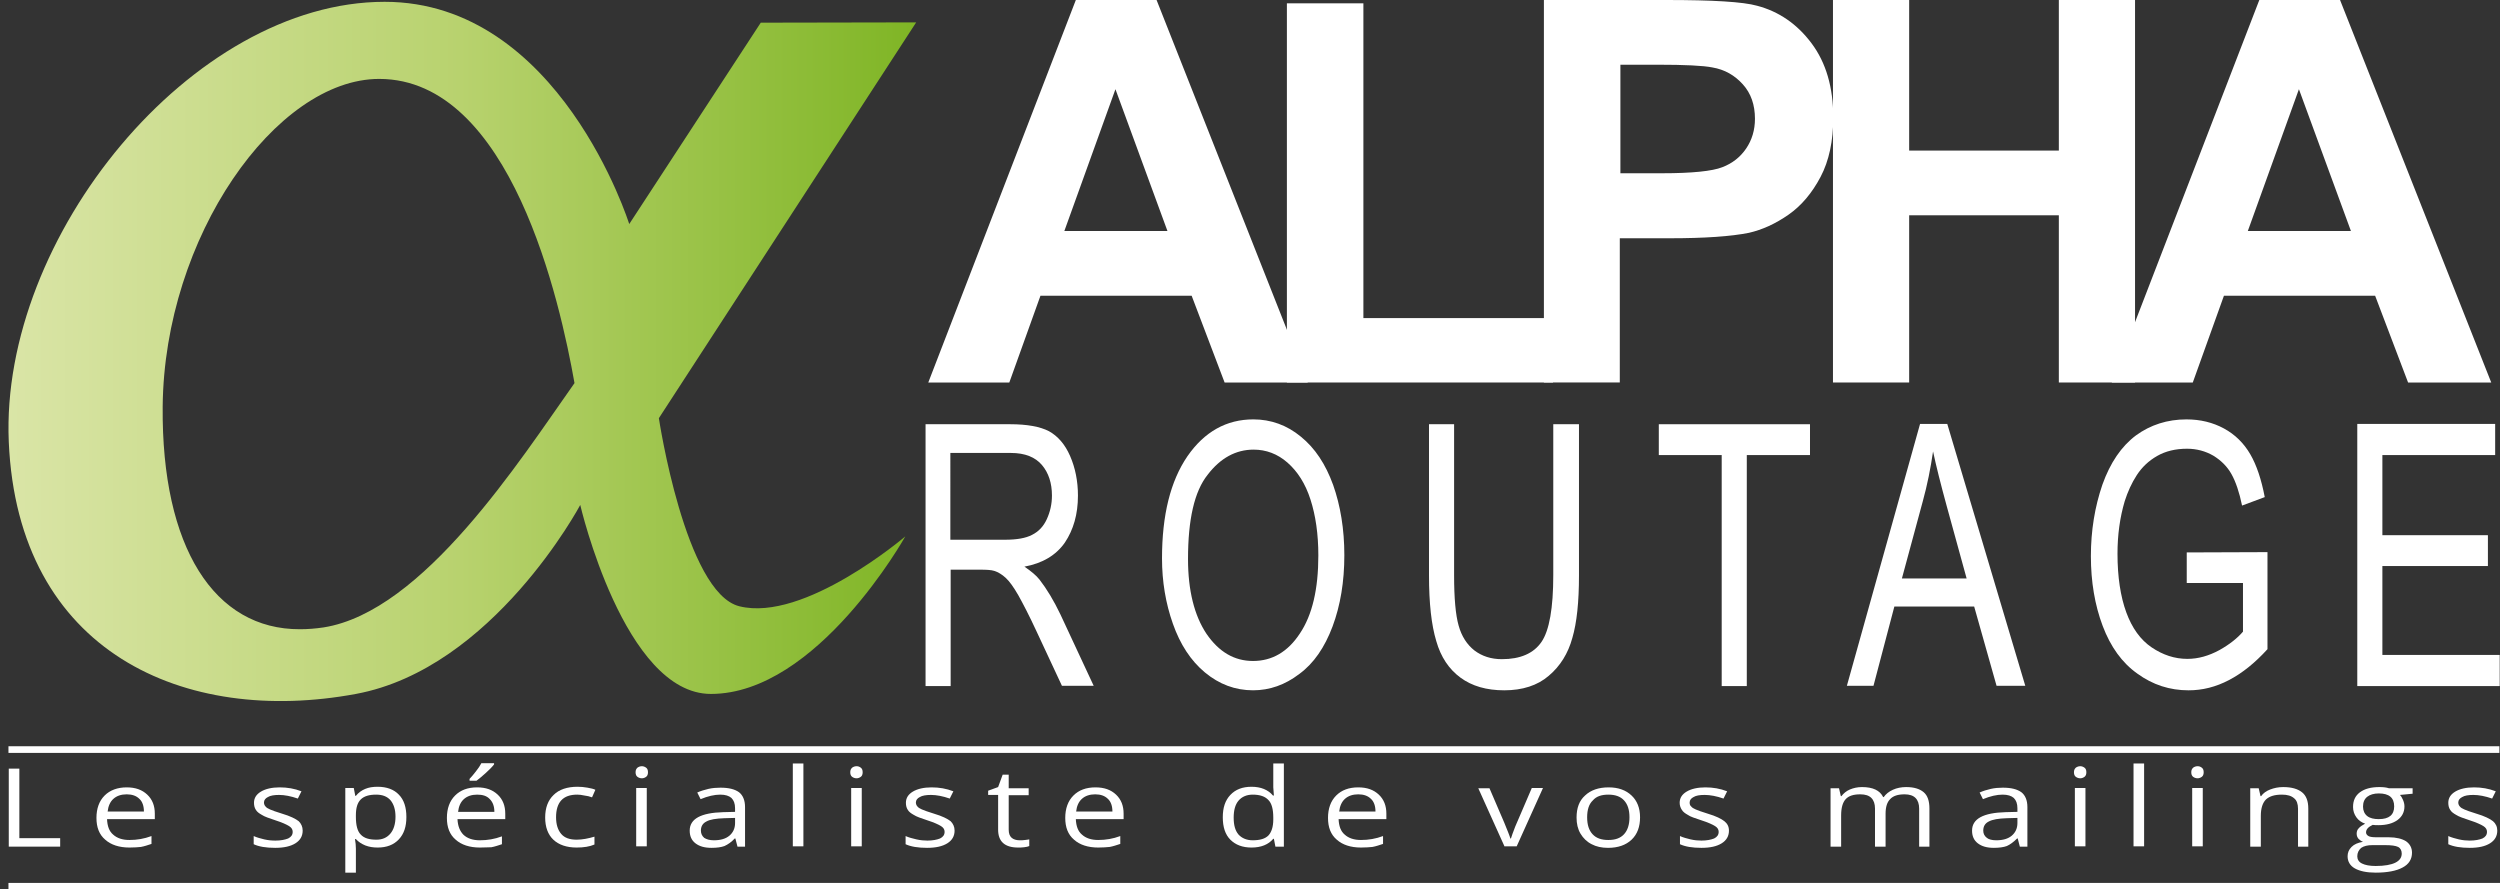
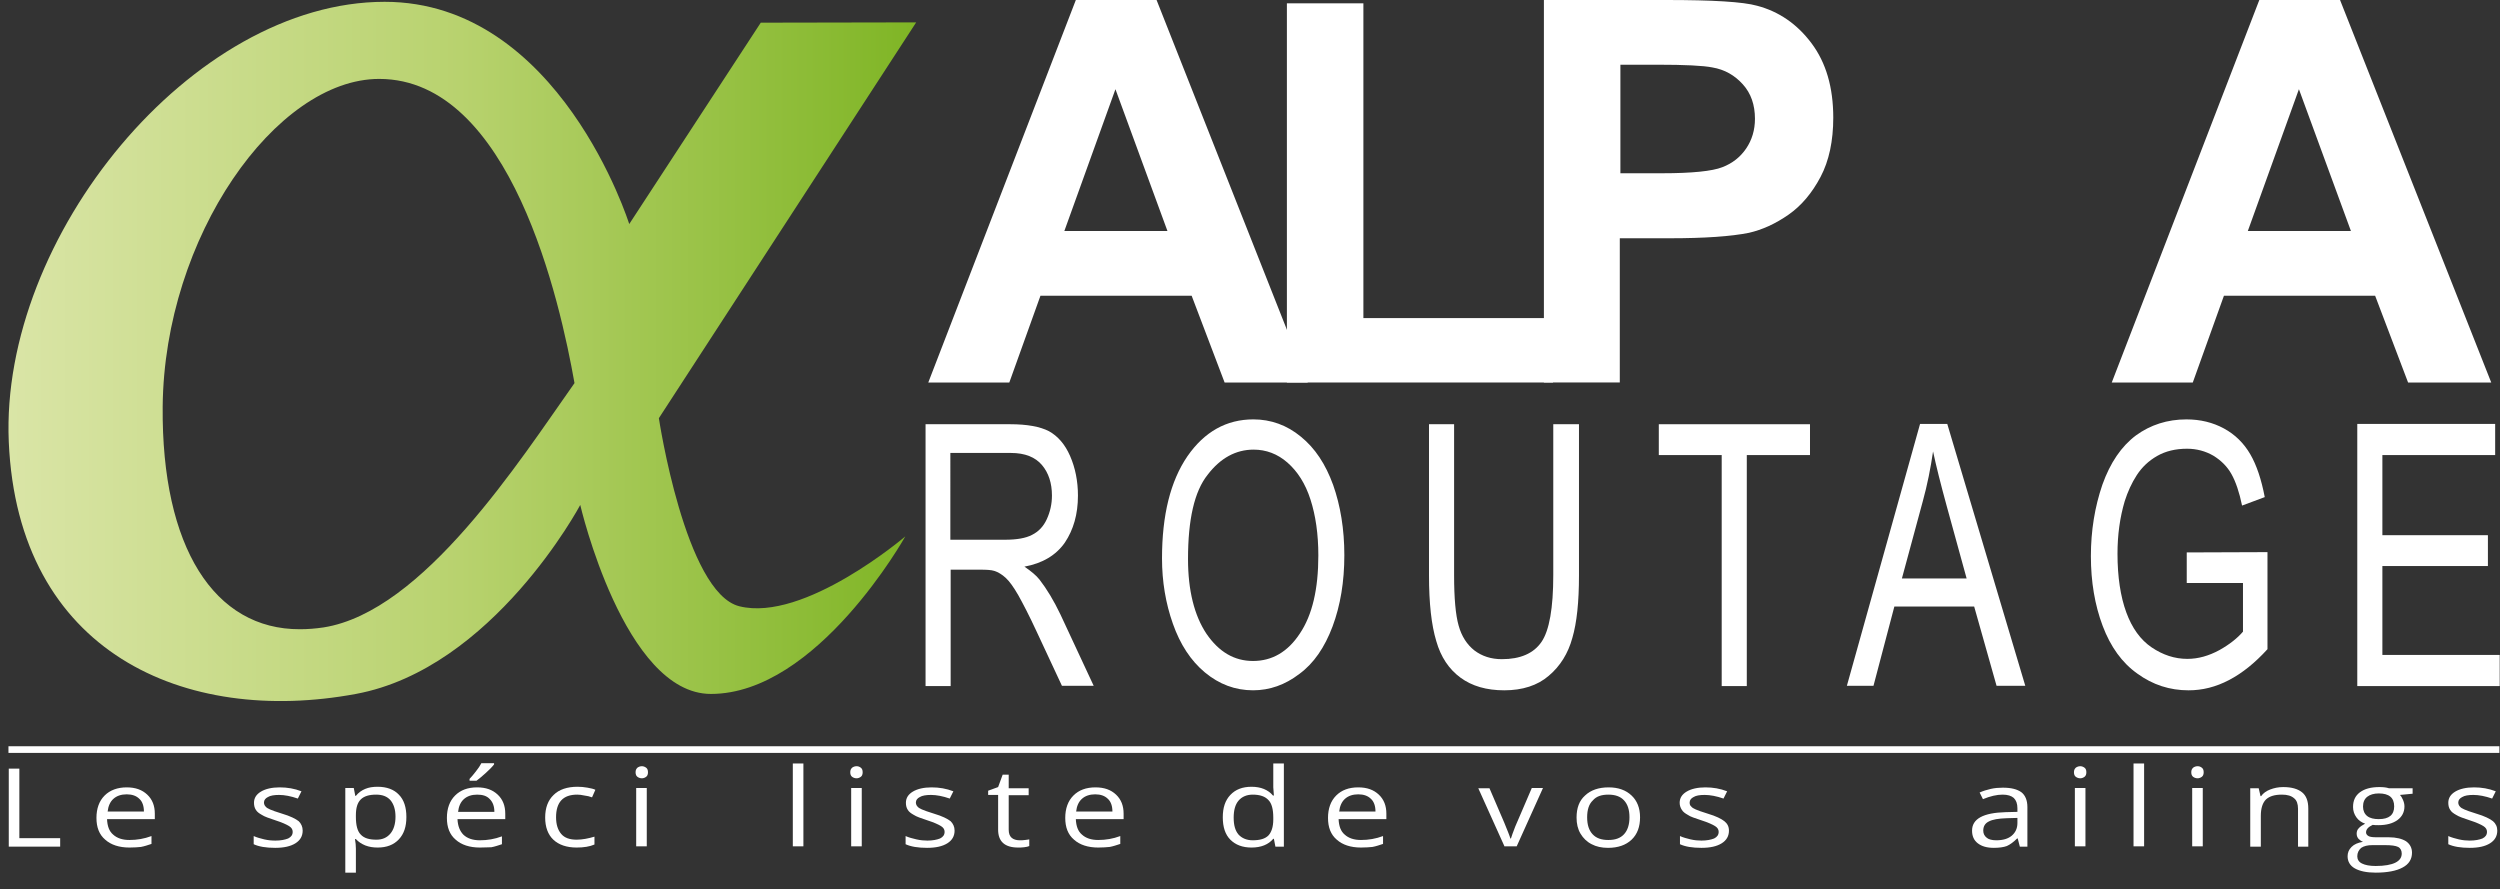
<svg xmlns="http://www.w3.org/2000/svg" xmlns:xlink="http://www.w3.org/1999/xlink" version="1.1" id="Calque_1" x="0px" y="0px" viewBox="0 0 826.8 294.1" enable-background="new 0 0 826.8 294.1" xml:space="preserve">
  <rect x="0" y="0" width="826.8" height="294.1" fill="#333333" stroke="none" />
  <g>
    <g>
      <defs>
        <path id="SVGID_00000062152166064607560050000017857865145662653622_" d="M53.8,134.5c0.5-56.2,37.5-108.4,71.6-108.4     c43.6,0,59.9,74,64.6,100.6c-18.1,25.6-50,75.6-83,80.8c-2.7,0.4-5.3,0.6-7.8,0.6C70.9,208.2,53.4,181.1,53.8,134.5 M2.9,146.1     c3,69.8,58.3,93.9,114.8,83.4c45.4-8.4,74.2-62.5,74.2-62.5s14.5,62.5,43.2,62.5c35.2,0,64.3-52.1,64.3-52.1     s-33.4,28.5-54.9,23.1c-17.9-4.5-26.6-62.2-26.6-62.2L303,7.4l-51.4,0.1l-43.5,66.6c0,0-23-73.5-80.9-73.5     C63.5,0.6,0,78.3,2.9,146.1" />
      </defs>
      <clipPath id="SVGID_00000099647314079050177500000008248101781655833776_">
        <use xlink:href="#SVGID_00000062152166064607560050000017857865145662653622_" overflow="visible" />
      </clipPath>
      <linearGradient id="SVGID_00000073723396221671917300000013696336713483433910_" gradientUnits="userSpaceOnUse" x1="-769.533" y1="1306.887" x2="-768.533" y2="1306.887" gradientTransform="matrix(300.188 0 0 300.935 231007.312 -393167.5)">
        <stop offset="0" style="stop-color:#DAE5A7" />
        <stop offset="0.5" style="stop-color:#B8D26E" />
        <stop offset="1" style="stop-color:#7FB525" />
      </linearGradient>
      <rect x="0" y="0.6" clip-path="url(#SVGID_00000099647314079050177500000008248101781655833776_)" fill="url(#SVGID_00000073723396221671917300000013696336713483433910_)" width="303" height="239.3" />
    </g>
    <path fill="#FFFFFF" d="M432.5,126.5h-27.5l-10.9-28.7h-50l-10.3,28.7h-26.8L355.8,0h26.7L432.5,126.5z M386.1,76.4l-17.2-46.9   L352,76.4H386.1z" />
    <polygon fill="#FFFFFF" points="425.6,126.5 425.6,1.1 450.9,1.1 450.9,105.2 513.6,105.2 513.6,126.5  " />
    <g>
      <defs>
        <rect id="SVGID_00000138558812053033420610000007069937907048787111_" x="0" width="826.8" height="294.1" />
      </defs>
      <clipPath id="SVGID_00000024682096616690829130000012653538852010434489_">
        <use xlink:href="#SVGID_00000138558812053033420610000007069937907048787111_" overflow="visible" />
      </clipPath>
      <path clip-path="url(#SVGID_00000024682096616690829130000012653538852010434489_)" fill="#FFFFFF" d="M510.6,126.5V0h40.5    c15.3,0,25.4,0.6,30,1.9c7.2,1.9,13.2,6,18,12.4c4.8,6.4,7.2,14.6,7.2,24.6c0,7.7-1.4,14.3-4.2,19.6c-2.8,5.3-6.3,9.5-10.6,12.5    c-4.3,3-8.7,5-13.1,6c-6,1.2-14.7,1.8-26.2,1.8h-16.5v47.7H510.6z M535.9,21.4v35.9h13.8c9.9,0,16.6-0.7,19.9-2    c3.4-1.3,6-3.4,7.9-6.2c1.9-2.8,2.9-6.1,2.9-9.8c0-4.6-1.3-8.4-4-11.4c-2.7-3-6-4.9-10.1-5.6c-3-0.6-9.1-0.9-18.2-0.9H535.9z" />
    </g>
    <g>
      <defs>
        <rect id="SVGID_00000041261275850243693270000015469368068081360530_" x="0" width="826.8" height="294.1" />
      </defs>
      <clipPath id="SVGID_00000134972021150206479030000010512096224430983834_">
        <use xlink:href="#SVGID_00000041261275850243693270000015469368068081360530_" overflow="visible" />
      </clipPath>
-       <polygon clip-path="url(#SVGID_00000134972021150206479030000010512096224430983834_)" fill="#FFFFFF" points="606.2,126.5     606.2,0 631.4,0 631.4,49.8 680.9,49.8 680.9,0 706.1,0 706.1,126.5 680.9,126.5 680.9,71.2 631.4,71.2 631.4,126.5   " />
    </g>
    <g>
      <defs>
        <rect id="SVGID_00000150811894349892375000000009502584713198006181_" x="0" width="826.8" height="294.1" />
      </defs>
      <clipPath id="SVGID_00000065050425778743399690000002312480561227855769_">
        <use xlink:href="#SVGID_00000150811894349892375000000009502584713198006181_" overflow="visible" />
      </clipPath>
      <path clip-path="url(#SVGID_00000065050425778743399690000002312480561227855769_)" fill="#FFFFFF" d="M823.9,126.5h-27.5    l-10.9-28.7h-50l-10.3,28.7h-26.8L747.2,0h26.7L823.9,126.5z M777.5,76.4l-17.2-46.9l-16.9,46.9H777.5z" />
    </g>
    <g>
      <defs>
        <rect id="SVGID_00000119107458917449468520000012804336474064247480_" x="0" width="826.8" height="294.1" />
      </defs>
      <clipPath id="SVGID_00000150784251652138163260000011801590326584554429_">
        <use xlink:href="#SVGID_00000119107458917449468520000012804336474064247480_" overflow="visible" />
      </clipPath>
      <path clip-path="url(#SVGID_00000150784251652138163260000011801590326584554429_)" fill="#FFFFFF" d="M306.1,226.9v-86.6h28    c5.6,0,9.9,0.8,12.8,2.3c2.9,1.6,5.3,4.3,7,8.2c1.7,3.9,2.6,8.3,2.6,13.1c0,6.2-1.5,11.3-4.3,15.5c-2.9,4.2-7.4,6.9-13.4,8    c2.2,1.5,3.9,2.9,5,4.3c2.4,3.1,4.7,6.9,6.9,11.5l11,23.6h-10.5l-8.4-18c-2.4-5.2-4.5-9.2-6-11.9c-1.6-2.8-3-4.7-4.2-5.8    c-1.2-1.1-2.5-1.9-3.8-2.3c-0.9-0.3-2.5-0.4-4.7-0.4h-9.7v38.5H306.1z M314.5,178.5h17.9c3.8,0,6.8-0.5,8.9-1.6    c2.2-1.1,3.8-2.8,4.9-5.2c1.1-2.4,1.7-5,1.7-7.8c0-4.1-1.1-7.5-3.3-10.1c-2.2-2.6-5.6-4-10.3-4h-20V178.5z" />
    </g>
    <g>
      <defs>
        <rect id="SVGID_00000096772008163864979840000002798654035730800284_" x="0" width="826.8" height="294.1" />
      </defs>
      <clipPath id="SVGID_00000101100053215578554030000016962300925109255089_">
        <use xlink:href="#SVGID_00000096772008163864979840000002798654035730800284_" overflow="visible" />
      </clipPath>
      <path clip-path="url(#SVGID_00000101100053215578554030000016962300925109255089_)" fill="#FFFFFF" d="M384.3,184.7    c0-14.4,2.8-25.6,8.4-33.8c5.6-8.1,12.9-12.2,21.8-12.2c5.8,0,11.1,1.9,15.7,5.7c4.7,3.8,8.2,9.1,10.7,16    c2.4,6.8,3.7,14.6,3.7,23.2c0,8.8-1.3,16.6-3.9,23.6c-2.6,6.9-6.2,12.2-11,15.7c-4.7,3.6-9.8,5.4-15.3,5.4c-5.9,0-11.2-2-15.9-5.9    c-4.7-3.9-8.2-9.3-10.6-16.1C385.5,199.5,384.3,192.3,384.3,184.7 M392.9,184.9c0,10.4,2.1,18.7,6.1,24.7c4.1,6,9.2,9,15.4,9    c6.3,0,11.5-3,15.5-9.1c4.1-6.1,6.1-14.7,6.1-25.8c0-7.1-0.9-13.2-2.6-18.5c-1.7-5.3-4.3-9.3-7.6-12.2c-3.3-2.9-7.1-4.3-11.2-4.3    c-5.9,0-11,2.8-15.2,8.3C395,162.5,392.9,171.8,392.9,184.9" />
    </g>
    <g>
      <defs>
        <rect id="SVGID_00000038375931145921742830000012335714987632756128_" x="0" width="826.8" height="294.1" />
      </defs>
      <clipPath id="SVGID_00000132055283763459397320000013861062217364099488_">
        <use xlink:href="#SVGID_00000038375931145921742830000012335714987632756128_" overflow="visible" />
      </clipPath>
      <path clip-path="url(#SVGID_00000132055283763459397320000013861062217364099488_)" fill="#FFFFFF" d="M513.9,140.3h8.3v50    c0,8.7-0.7,15.6-2.2,20.7c-1.4,5.1-4,9.3-7.8,12.5c-3.7,3.2-8.7,4.8-14.7,4.8c-5.9,0-10.7-1.4-14.5-4.2c-3.8-2.8-6.5-6.8-8-12.1    c-1.6-5.3-2.4-12.5-2.4-21.7v-50h8.3v50c0,7.5,0.5,13.1,1.5,16.6c1,3.6,2.8,6.3,5.2,8.2c2.5,1.9,5.5,2.9,9.1,2.9    c6.1,0,10.5-1.9,13.1-5.7c2.6-3.8,3.9-11.2,3.9-22.1V140.3z" />
    </g>
    <g>
      <defs>
        <rect id="SVGID_00000146484508469308478950000010921750901451667639_" x="0" width="826.8" height="294.1" />
      </defs>
      <clipPath id="SVGID_00000060710491904516845350000004300346595586761608_">
        <use xlink:href="#SVGID_00000146484508469308478950000010921750901451667639_" overflow="visible" />
      </clipPath>
      <polygon clip-path="url(#SVGID_00000060710491904516845350000004300346595586761608_)" fill="#FFFFFF" points="569.4,226.9     569.4,150.5 548.6,150.5 548.6,140.3 598.6,140.3 598.6,150.5 577.7,150.5 577.7,226.9   " />
    </g>
    <g>
      <defs>
        <rect id="SVGID_00000170244111794499888970000006062876172455810710_" x="0" width="826.8" height="294.1" />
      </defs>
      <clipPath id="SVGID_00000052068694989872455490000013425674083421952945_">
        <use xlink:href="#SVGID_00000170244111794499888970000006062876172455810710_" overflow="visible" />
      </clipPath>
      <path clip-path="url(#SVGID_00000052068694989872455490000013425674083421952945_)" fill="#FFFFFF" d="M610.8,226.8l24.2-86.6h9    l25.8,86.6h-9.5l-7.4-26.2h-26.4l-6.9,26.2H610.8z M629,191.3h21.4l-6.6-24c-2-7.3-3.5-13.3-4.5-18c-0.8,5.5-1.9,11.1-3.4,16.5    L629,191.3z" />
    </g>
    <g>
      <defs>
        <rect id="SVGID_00000154406991282495324250000010792630179812232125_" x="0" width="826.8" height="294.1" />
      </defs>
      <clipPath id="SVGID_00000094614967080018252980000014958916382906234019_">
        <use xlink:href="#SVGID_00000154406991282495324250000010792630179812232125_" overflow="visible" />
      </clipPath>
      <path clip-path="url(#SVGID_00000094614967080018252980000014958916382906234019_)" fill="#FFFFFF" d="M723.2,192.9v-10.2    l26.7-0.1v32.1c-4.1,4.5-8.3,7.9-12.7,10.2c-4.4,2.3-8.8,3.4-13.4,3.4c-6.2,0-11.8-1.8-16.9-5.5c-5.1-3.6-8.9-8.9-11.5-15.8    c-2.6-6.9-3.9-14.6-3.9-23.1c0-8.4,1.3-16.3,3.8-23.6c2.6-7.3,6.3-12.7,11.1-16.3c4.8-3.5,10.4-5.3,16.7-5.3c4.6,0,8.7,1,12.4,3    c3.7,2,6.6,4.9,8.7,8.5c2.1,3.6,3.7,8.4,4.8,14.2l-7.5,2.8c-0.9-4.4-2.1-7.9-3.5-10.4c-1.4-2.5-3.4-4.5-6-6.1    c-2.6-1.5-5.5-2.3-8.7-2.3c-3.8,0-7.1,0.8-9.9,2.4c-2.8,1.6-5,3.7-6.7,6.3c-1.7,2.6-3,5.5-4,8.6c-1.6,5.4-2.4,11.2-2.4,17.4    c0,7.7,1,14.2,2.9,19.4c1.9,5.2,4.7,9.1,8.4,11.6c3.7,2.5,7.6,3.8,11.8,3.8c3.6,0,7.1-1,10.6-2.9c3.4-1.9,6-4,7.8-6.1v-16.1H723.2    z" />
    </g>
    <g>
      <defs>
        <rect id="SVGID_00000155856064367152854550000013202268483896677003_" y="0" width="826.8" height="294.1" />
      </defs>
      <clipPath id="SVGID_00000131341040719148880250000007881457852325171875_">
        <use xlink:href="#SVGID_00000155856064367152854550000013202268483896677003_" overflow="visible" />
      </clipPath>
      <polygon clip-path="url(#SVGID_00000131341040719148880250000007881457852325171875_)" fill="#FFFFFF" points="779.6,226.9     779.6,140.2 825.2,140.2 825.2,150.5 787.9,150.5 787.9,177 822.8,177 822.8,187.2 787.9,187.2 787.9,216.6 826.7,216.6     826.7,226.9   " />
    </g>
    <g>
      <defs>
        <rect id="SVGID_00000147219715976773396860000015869854259896784790_" x="0" width="826.8" height="294.1" />
      </defs>
      <clipPath id="SVGID_00000041267586622488026720000017486746186298333827_">
        <use xlink:href="#SVGID_00000147219715976773396860000015869854259896784790_" overflow="visible" />
      </clipPath>
      <polygon clip-path="url(#SVGID_00000041267586622488026720000017486746186298333827_)" fill="#FFFFFF" points="2.9,280 2.9,254.2     6.4,254.2 6.4,277.2 19.9,277.2 19.9,280   " />
    </g>
    <g>
      <defs>
        <rect id="SVGID_00000124870579088440006680000011025969015115095464_" x="0" width="826.8" height="294.1" />
      </defs>
      <clipPath id="SVGID_00000106829757026594538700000004882950415017410214_">
        <use xlink:href="#SVGID_00000124870579088440006680000011025969015115095464_" overflow="visible" />
      </clipPath>
      <path clip-path="url(#SVGID_00000106829757026594538700000004882950415017410214_)" fill="#FFFFFF" d="M42.8,280.3    c-3.4,0-6.1-0.9-8-2.6c-2-1.7-2.9-4.1-2.9-7.2c0-3.1,0.9-5.6,2.7-7.4c1.8-1.8,4.3-2.7,7.3-2.7c2.9,0,5.1,0.8,6.8,2.4    c1.7,1.6,2.5,3.7,2.5,6.3v1.8H35.4c0.1,2.3,0.7,4,2,5.1c1.3,1.2,3.1,1.8,5.4,1.8c2.5,0,4.9-0.4,7.3-1.3v2.6    c-1.2,0.4-2.4,0.8-3.5,1C45.7,280.2,44.3,280.3,42.8,280.3 M41.9,262.7c-1.8,0-3.3,0.5-4.4,1.5c-1.1,1-1.7,2.4-1.9,4.2h12    c0-1.8-0.5-3.3-1.5-4.2C45.1,263.2,43.7,262.7,41.9,262.7" />
    </g>
    <g>
      <defs>
        <rect id="SVGID_00000053531407864120791170000002061214877472952708_" x="0" width="826.8" height="294.1" />
      </defs>
      <clipPath id="SVGID_00000165938372629698821070000007997469612366214078_">
        <use xlink:href="#SVGID_00000053531407864120791170000002061214877472952708_" overflow="visible" />
      </clipPath>
      <path clip-path="url(#SVGID_00000165938372629698821070000007997469612366214078_)" fill="#FFFFFF" d="M100.1,274.7    c0,1.8-0.8,3.2-2.4,4.2c-1.6,1-3.8,1.5-6.7,1.5c-3,0-5.4-0.4-7.1-1.2v-2.7c1.1,0.5,2.3,0.8,3.5,1.1c1.3,0.3,2.5,0.4,3.7,0.4    c1.8,0,3.2-0.3,4.2-0.7c1-0.5,1.5-1.2,1.5-2.2c0-0.8-0.4-1.4-1.2-1.9c-0.8-0.5-2.3-1.2-4.5-1.9c-2.1-0.7-3.6-1.2-4.5-1.8    c-0.9-0.5-1.6-1-2-1.7c-0.4-0.6-0.6-1.4-0.6-2.3c0-1.6,0.8-2.8,2.3-3.7c1.5-0.9,3.6-1.4,6.2-1.4c2.5,0,4.9,0.4,7.2,1.3l-1.2,2.4    c-2.3-0.8-4.4-1.2-6.2-1.2c-1.6,0-2.9,0.2-3.7,0.7c-0.8,0.4-1.3,1-1.3,1.8c0,0.5,0.2,1,0.5,1.3c0.3,0.4,0.8,0.7,1.5,1    c0.7,0.3,2,0.8,4,1.4c2.7,0.8,4.5,1.7,5.5,2.5C99.6,272.4,100.1,273.4,100.1,274.7" />
    </g>
    <g>
      <defs>
        <rect id="SVGID_00000121988834375990586660000008996201857795042474_" x="0" width="826.8" height="294.1" />
      </defs>
      <clipPath id="SVGID_00000147934834898528999360000011854469172872554402_">
        <use xlink:href="#SVGID_00000121988834375990586660000008996201857795042474_" overflow="visible" />
      </clipPath>
      <path clip-path="url(#SVGID_00000147934834898528999360000011854469172872554402_)" fill="#FFFFFF" d="M124.9,280.3    c-1.5,0-2.8-0.2-4.1-0.7c-1.2-0.5-2.3-1.2-3.1-2.1h-0.3c0.2,1.1,0.3,2.2,0.3,3.2v7.9h-3.5v-28h2.8l0.5,2.6h0.2    c0.9-1.1,1.9-1.8,3.1-2.3c1.2-0.5,2.5-0.7,4.1-0.7c3,0,5.4,0.9,7,2.6c1.7,1.7,2.5,4.2,2.5,7.4c0,3.2-0.8,5.6-2.5,7.4    C130.2,279.4,127.9,280.3,124.9,280.3 M124.4,262.8c-2.3,0-4,0.5-5.1,1.6c-1.1,1.1-1.6,2.8-1.6,5.2v0.6c0,2.7,0.5,4.7,1.6,5.8    c1.1,1.2,2.8,1.7,5.2,1.7c2,0,3.5-0.7,4.6-2c1.1-1.3,1.7-3.2,1.7-5.6c0-2.4-0.6-4.2-1.7-5.5C128,263.4,126.5,262.8,124.4,262.8" />
    </g>
    <g>
      <defs>
        <rect id="SVGID_00000122692769134701405050000014747285616039760311_" x="0" width="826.8" height="294.1" />
      </defs>
      <clipPath id="SVGID_00000107554586037568160190000003993760011571027873_">
        <use xlink:href="#SVGID_00000122692769134701405050000014747285616039760311_" overflow="visible" />
      </clipPath>
      <path clip-path="url(#SVGID_00000107554586037568160190000003993760011571027873_)" fill="#FFFFFF" d="M158.7,280.3    c-3.4,0-6.1-0.9-8-2.6c-2-1.7-2.9-4.1-2.9-7.2c0-3.1,0.9-5.6,2.7-7.4c1.8-1.8,4.2-2.7,7.3-2.7c2.9,0,5.1,0.8,6.8,2.4    c1.7,1.6,2.5,3.7,2.5,6.3v1.8h-15.8c0.1,2.3,0.8,4,2,5.2c1.3,1.2,3.1,1.8,5.4,1.8c2.5,0,4.9-0.4,7.3-1.3v2.6    c-1.2,0.4-2.4,0.8-3.5,1C161.6,280.2,160.2,280.3,158.7,280.3 M157.8,262.8c-1.8,0-3.3,0.5-4.4,1.5c-1.1,1-1.7,2.4-1.9,4.2h12    c0-1.8-0.5-3.2-1.5-4.2C161,263.2,159.6,262.8,157.8,262.8 M155.2,257.7c0.7-0.7,1.4-1.6,2.2-2.6c0.8-1,1.4-1.9,1.8-2.7h4.2v0.4    c-0.6,0.8-1.5,1.7-2.7,2.8c-1.2,1.1-2.3,2-3.1,2.6h-2.3V257.7z" />
    </g>
    <g>
      <defs>
        <rect id="SVGID_00000152984389092956142060000015701633305365427334_" x="0" width="826.8" height="294.1" />
      </defs>
      <clipPath id="SVGID_00000068679360918426379360000006621770712287899288_">
        <use xlink:href="#SVGID_00000152984389092956142060000015701633305365427334_" overflow="visible" />
      </clipPath>
      <path clip-path="url(#SVGID_00000068679360918426379360000006621770712287899288_)" fill="#FFFFFF" d="M190.7,280.3    c-3.3,0-5.9-0.9-7.7-2.6c-1.8-1.7-2.7-4.2-2.7-7.3c0-3.2,0.9-5.7,2.8-7.5c1.8-1.8,4.5-2.7,7.9-2.7c1.1,0,2.2,0.1,3.3,0.3    c1.1,0.2,2,0.4,2.6,0.7l-1.1,2.5c-0.8-0.3-1.6-0.5-2.5-0.6c-0.9-0.2-1.7-0.3-2.4-0.3c-4.7,0-7,2.5-7,7.5c0,2.4,0.6,4.2,1.7,5.5    c1.1,1.3,2.8,1.9,5.1,1.9c1.9,0,3.9-0.4,5.9-1v2.6C195,280,193,280.3,190.7,280.3" />
    </g>
    <g>
      <defs>
        <rect id="SVGID_00000169529600858945455130000008365306983314269080_" x="0" width="826.8" height="294.1" />
      </defs>
      <clipPath id="SVGID_00000062900111254914962370000007872610262415840900_">
        <use xlink:href="#SVGID_00000169529600858945455130000008365306983314269080_" overflow="visible" />
      </clipPath>
      <path clip-path="url(#SVGID_00000062900111254914962370000007872610262415840900_)" fill="#FFFFFF" d="M210.2,255.4    c0-0.7,0.2-1.1,0.6-1.5c0.4-0.3,0.9-0.5,1.5-0.5c0.5,0,1,0.2,1.4,0.5c0.4,0.3,0.6,0.8,0.6,1.5c0,0.7-0.2,1.2-0.6,1.5    c-0.4,0.3-0.9,0.5-1.4,0.5c-0.6,0-1.1-0.2-1.5-0.5C210.4,256.6,210.2,256.1,210.2,255.4 M213.9,279.9h-3.5v-19.3h3.5V279.9z" />
    </g>
    <g>
      <defs>
-         <rect id="SVGID_00000090263856570157950130000013526434902245936013_" x="0" width="826.8" height="294.1" />
-       </defs>
+         </defs>
      <clipPath id="SVGID_00000017478315571751147820000007833677065910187694_">
        <use xlink:href="#SVGID_00000090263856570157950130000013526434902245936013_" overflow="visible" />
      </clipPath>
-       <path clip-path="url(#SVGID_00000017478315571751147820000007833677065910187694_)" fill="#FFFFFF" d="M243.9,280l-0.7-2.7h-0.2    c-1.1,1.2-2.3,2-3.4,2.5c-1.1,0.4-2.5,0.6-4.3,0.6c-2.3,0-4-0.5-5.3-1.5c-1.3-1-1.9-2.4-1.9-4.2c0-3.9,3.7-5.9,11.1-6.1l3.9-0.1    v-1.2c0-1.5-0.4-2.6-1.2-3.4c-0.8-0.7-2-1.1-3.7-1.1c-1.9,0-4.1,0.5-6.5,1.5l-1.1-2.2c1.1-0.5,2.4-0.9,3.7-1.2    c1.3-0.3,2.7-0.4,4-0.4c2.7,0,4.7,0.5,6.1,1.5c1.3,1,2,2.7,2,4.9V280H243.9z M236.1,277.9c2.2,0,3.9-0.5,5.1-1.5    c1.2-1,1.9-2.4,1.9-4.2v-1.7l-3.5,0.1c-2.8,0.1-4.8,0.4-6,1.1c-1.2,0.6-1.8,1.6-1.8,3c0,1,0.4,1.8,1.1,2.4    C233.7,277.6,234.7,277.9,236.1,277.9" />
    </g>
    <g>
      <defs>
        <rect id="SVGID_00000114066369583800417680000007361459782031704502_" x="0" width="826.8" height="294.1" />
      </defs>
      <clipPath id="SVGID_00000086679805978037580070000009668494198929790110_">
        <use xlink:href="#SVGID_00000114066369583800417680000007361459782031704502_" overflow="visible" />
      </clipPath>
      <rect x="262.2" y="252.5" clip-path="url(#SVGID_00000086679805978037580070000009668494198929790110_)" fill="#FFFFFF" width="3.5" height="27.4" />
    </g>
    <g>
      <defs>
        <rect id="SVGID_00000152228987155100719390000011702714789591613609_" x="0" width="826.8" height="294.1" />
      </defs>
      <clipPath id="SVGID_00000160875979182509984860000008146389485298951044_">
        <use xlink:href="#SVGID_00000152228987155100719390000011702714789591613609_" overflow="visible" />
      </clipPath>
      <path clip-path="url(#SVGID_00000160875979182509984860000008146389485298951044_)" fill="#FFFFFF" d="M281.2,255.4    c0-0.7,0.2-1.1,0.6-1.5c0.4-0.3,0.9-0.5,1.5-0.5c0.6,0,1,0.2,1.4,0.5c0.4,0.3,0.6,0.8,0.6,1.5c0,0.7-0.2,1.2-0.6,1.5    c-0.4,0.3-0.9,0.5-1.4,0.5c-0.6,0-1.1-0.2-1.5-0.5C281.4,256.6,281.2,256.1,281.2,255.4 M285,279.9h-3.5v-19.3h3.5V279.9z" />
    </g>
    <g>
      <defs>
        <rect id="SVGID_00000118370836800133542180000016725272698248353153_" x="0" width="826.8" height="294.1" />
      </defs>
      <clipPath id="SVGID_00000049180367922866481220000010765328836115614596_">
        <use xlink:href="#SVGID_00000118370836800133542180000016725272698248353153_" overflow="visible" />
      </clipPath>
      <path clip-path="url(#SVGID_00000049180367922866481220000010765328836115614596_)" fill="#FFFFFF" d="M315.7,274.7    c0,1.8-0.8,3.2-2.4,4.2c-1.6,1-3.8,1.5-6.7,1.5c-3,0-5.4-0.4-7.1-1.2v-2.7c1.1,0.5,2.3,0.8,3.6,1.1c1.3,0.3,2.5,0.4,3.6,0.4    c1.8,0,3.2-0.3,4.2-0.7c1-0.5,1.5-1.2,1.5-2.2c0-0.8-0.4-1.4-1.2-1.9c-0.8-0.5-2.3-1.2-4.5-1.9c-2.1-0.7-3.6-1.2-4.5-1.8    c-0.9-0.5-1.6-1-2-1.7c-0.4-0.6-0.6-1.4-0.6-2.3c0-1.6,0.8-2.8,2.3-3.7c1.5-0.9,3.6-1.4,6.2-1.4c2.5,0,4.9,0.4,7.2,1.3l-1.2,2.4    c-2.3-0.8-4.4-1.2-6.2-1.2c-1.6,0-2.9,0.2-3.7,0.7c-0.8,0.4-1.3,1-1.3,1.8c0,0.5,0.2,1,0.5,1.3c0.3,0.4,0.8,0.7,1.5,1    c0.7,0.3,2,0.8,4,1.4c2.7,0.8,4.5,1.7,5.5,2.5C315.2,272.4,315.7,273.4,315.7,274.7" />
    </g>
    <g>
      <defs>
        <rect id="SVGID_00000146471860333306845540000006774345042966686633_" x="0" width="826.8" height="294.1" />
      </defs>
      <clipPath id="SVGID_00000164506757735716252970000005565759843237910665_">
        <use xlink:href="#SVGID_00000146471860333306845540000006774345042966686633_" overflow="visible" />
      </clipPath>
      <path clip-path="url(#SVGID_00000164506757735716252970000005565759843237910665_)" fill="#FFFFFF" d="M337.2,277.9    c0.6,0,1.2,0,1.8-0.1c0.6-0.1,1-0.1,1.4-0.2v2.2c-0.4,0.2-0.9,0.3-1.7,0.4c-0.7,0.1-1.4,0.1-2,0.1c-4.4,0-6.6-2-6.6-5.9v-11.5    h-3.3v-1.4l3.3-1.2l1.5-4.1h2v4.5h6.6v2.3h-6.6v11.4c0,1.2,0.3,2.1,1,2.7C335.2,277.6,336.1,277.9,337.2,277.9" />
    </g>
    <g>
      <defs>
        <rect id="SVGID_00000142143030773443088250000003678155688202645164_" x="0" width="826.8" height="294.1" />
      </defs>
      <clipPath id="SVGID_00000176007429486613425430000007428898360904947608_">
        <use xlink:href="#SVGID_00000142143030773443088250000003678155688202645164_" overflow="visible" />
      </clipPath>
      <path clip-path="url(#SVGID_00000176007429486613425430000007428898360904947608_)" fill="#FFFFFF" d="M363.2,280.3    c-3.4,0-6.1-0.9-8-2.6c-2-1.7-2.9-4.1-2.9-7.2c0-3.1,0.9-5.6,2.7-7.4c1.8-1.8,4.2-2.7,7.3-2.7c2.9,0,5.1,0.8,6.8,2.4    c1.7,1.6,2.5,3.7,2.5,6.3v1.8h-15.8c0.1,2.3,0.7,4,2,5.1c1.3,1.2,3.1,1.8,5.4,1.8c2.5,0,4.9-0.4,7.3-1.3v2.6    c-1.2,0.4-2.4,0.8-3.5,1C366,280.2,364.7,280.3,363.2,280.3 M362.2,262.7c-1.8,0-3.3,0.5-4.4,1.5c-1.1,1-1.7,2.4-1.9,4.2h12    c0-1.8-0.5-3.3-1.5-4.2C365.4,263.2,364,262.7,362.2,262.7" />
    </g>
    <g>
      <defs>
        <rect id="SVGID_00000137122889410517807000000016324885985021170062_" x="0" width="826.8" height="294.1" />
      </defs>
      <clipPath id="SVGID_00000129920155540321591260000011464210182465844380_">
        <use xlink:href="#SVGID_00000137122889410517807000000016324885985021170062_" overflow="visible" />
      </clipPath>
      <path clip-path="url(#SVGID_00000129920155540321591260000011464210182465844380_)" fill="#FFFFFF" d="M421.3,277.4h-0.2    c-1.6,1.9-4,2.9-7.2,2.9c-3,0-5.3-0.9-7-2.6c-1.7-1.7-2.5-4.2-2.5-7.4c0-3.2,0.8-5.6,2.5-7.4c1.7-1.8,4-2.7,7-2.7    c3.1,0,5.5,1,7.1,2.9h0.3l-0.1-1.4l-0.1-1.3v-7.9h3.5V280h-2.8L421.3,277.4z M414.3,277.9c2.4,0,4.1-0.5,5.2-1.6    c1-1.1,1.6-2.8,1.6-5.3v-0.6c0-2.7-0.5-4.7-1.6-5.8c-1.1-1.2-2.8-1.8-5.2-1.8c-2,0-3.6,0.7-4.7,2c-1.1,1.3-1.6,3.2-1.6,5.6    c0,2.5,0.5,4.3,1.6,5.6C410.7,277.2,412.3,277.9,414.3,277.9" />
    </g>
    <g>
      <defs>
        <rect id="SVGID_00000139977394818574359170000018220264759651847064_" x="0" width="826.8" height="294.1" />
      </defs>
      <clipPath id="SVGID_00000097498669894559139980000001742987558111806347_">
        <use xlink:href="#SVGID_00000139977394818574359170000018220264759651847064_" overflow="visible" />
      </clipPath>
      <path clip-path="url(#SVGID_00000097498669894559139980000001742987558111806347_)" fill="#FFFFFF" d="M450.1,280.3    c-3.4,0-6.1-0.9-8-2.6c-2-1.7-2.9-4.1-2.9-7.2c0-3.1,0.9-5.6,2.7-7.4c1.8-1.8,4.2-2.7,7.3-2.7c2.9,0,5.1,0.8,6.8,2.4    c1.7,1.6,2.5,3.7,2.5,6.3v1.8h-15.8c0.1,2.3,0.7,4,2,5.1c1.3,1.2,3.1,1.8,5.4,1.8c2.5,0,4.9-0.4,7.3-1.3v2.6    c-1.2,0.4-2.4,0.8-3.5,1C453,280.2,451.6,280.3,450.1,280.3 M449.2,262.7c-1.8,0-3.3,0.5-4.4,1.5c-1.1,1-1.7,2.4-1.9,4.2h12    c0-1.8-0.5-3.3-1.5-4.2C452.4,263.2,451,262.7,449.2,262.7" />
    </g>
    <g>
      <defs>
        <rect id="SVGID_00000141431009091476316120000009797175328466223237_" x="0" width="826.8" height="294.1" />
      </defs>
      <clipPath id="SVGID_00000069371328115103416970000007172958326591644833_">
        <use xlink:href="#SVGID_00000141431009091476316120000009797175328466223237_" overflow="visible" />
      </clipPath>
      <path clip-path="url(#SVGID_00000069371328115103416970000007172958326591644833_)" fill="#FFFFFF" d="M497.6,280l-8.7-19.3h3.7    l4.9,11.4c1.1,2.7,1.8,4.4,2,5.2h0.2c0.2-0.6,0.6-1.9,1.4-3.9c0.8-1.9,2.7-6.2,5.5-12.8h3.7l-8.7,19.3H497.6z" />
    </g>
    <g>
      <defs>
        <rect id="SVGID_00000097485908509228880030000013425125552305000892_" x="0" width="826.8" height="294.1" />
      </defs>
      <clipPath id="SVGID_00000008829835344771391890000004102886231896976797_">
        <use xlink:href="#SVGID_00000097485908509228880030000013425125552305000892_" overflow="visible" />
      </clipPath>
      <path clip-path="url(#SVGID_00000008829835344771391890000004102886231896976797_)" fill="#FFFFFF" d="M542.4,270.3    c0,3.1-0.9,5.6-2.8,7.4c-1.9,1.8-4.5,2.7-7.8,2.7c-2.1,0-3.9-0.4-5.4-1.2c-1.6-0.8-2.8-2-3.7-3.5c-0.9-1.5-1.3-3.3-1.3-5.3    c0-3.2,0.9-5.6,2.8-7.3c1.9-1.8,4.5-2.7,7.8-2.7c3.2,0,5.7,0.9,7.6,2.7C541.4,264.8,542.4,267.2,542.4,270.3 M524.9,270.3    c0,2.5,0.6,4.3,1.8,5.6c1.2,1.3,2.9,1.9,5.2,1.9c2.3,0,4-0.6,5.2-1.9c1.2-1.3,1.8-3.2,1.8-5.6c0-2.5-0.6-4.3-1.8-5.6    c-1.2-1.3-2.9-1.9-5.2-1.9c-2.3,0-4,0.6-5.1,1.9C525.5,265.9,524.9,267.8,524.9,270.3" />
    </g>
    <g>
      <defs>
        <rect id="SVGID_00000008127576270574411310000006333358942844105360_" x="0" width="826.8" height="294.1" />
      </defs>
      <clipPath id="SVGID_00000005227615314416823790000010717367566297559703_">
        <use xlink:href="#SVGID_00000008127576270574411310000006333358942844105360_" overflow="visible" />
      </clipPath>
      <path clip-path="url(#SVGID_00000005227615314416823790000010717367566297559703_)" fill="#FFFFFF" d="M571.8,274.7    c0,1.8-0.8,3.2-2.4,4.2c-1.6,1-3.8,1.5-6.7,1.5c-3,0-5.4-0.4-7.1-1.2v-2.7c1.1,0.5,2.3,0.8,3.5,1.1c1.3,0.3,2.5,0.4,3.6,0.4    c1.8,0,3.2-0.3,4.2-0.7c1-0.5,1.5-1.2,1.5-2.2c0-0.8-0.4-1.4-1.2-1.9c-0.8-0.5-2.3-1.2-4.5-1.9c-2.1-0.7-3.7-1.2-4.5-1.8    c-0.9-0.5-1.6-1-2-1.7c-0.4-0.6-0.7-1.4-0.7-2.3c0-1.6,0.8-2.8,2.3-3.7c1.5-0.9,3.6-1.4,6.2-1.4c2.5,0,4.9,0.4,7.2,1.3l-1.2,2.4    c-2.3-0.8-4.4-1.2-6.2-1.2c-1.7,0-2.9,0.2-3.7,0.7c-0.8,0.4-1.3,1-1.3,1.8c0,0.5,0.1,1,0.5,1.3c0.3,0.4,0.8,0.7,1.5,1    c0.7,0.3,2,0.8,4,1.4c2.7,0.8,4.5,1.7,5.5,2.5C571.3,272.4,571.8,273.4,571.8,274.7" />
    </g>
    <g>
      <defs>
        <rect id="SVGID_00000158019272257662766790000008817868772442911646_" x="0" width="826.8" height="294.1" />
      </defs>
      <clipPath id="SVGID_00000157310527829615730480000006703429140883458447_">
        <use xlink:href="#SVGID_00000158019272257662766790000008817868772442911646_" overflow="visible" />
      </clipPath>
-       <path clip-path="url(#SVGID_00000157310527829615730480000006703429140883458447_)" fill="#FFFFFF" d="M634.7,280v-12.6    c0-1.5-0.4-2.7-1.2-3.5c-0.8-0.8-2-1.2-3.6-1.2c-2.2,0-3.8,0.5-4.8,1.6c-1,1-1.5,2.6-1.5,4.8V280h-3.5v-12.6    c0-1.5-0.4-2.7-1.2-3.5c-0.8-0.8-2-1.2-3.7-1.2c-2.2,0-3.8,0.5-4.8,1.6c-1,1.1-1.5,2.9-1.5,5.4V280h-3.5v-19.3h2.8l0.6,2.6h0.2    c0.7-0.9,1.6-1.7,2.8-2.2c1.2-0.5,2.5-0.8,4-0.8c3.6,0,5.9,1.1,7,3.3h0.2c0.7-1,1.7-1.8,3-2.4c1.3-0.6,2.8-0.9,4.4-0.9    c2.6,0,4.5,0.6,5.8,1.7c1.3,1.1,1.9,2.9,1.9,5.4V280H634.7z" />
    </g>
    <g>
      <defs>
        <rect id="SVGID_00000164514114586852616960000012398217511758909600_" x="0" width="826.8" height="294.1" />
      </defs>
      <clipPath id="SVGID_00000073705225439102146300000010977604438884234891_">
        <use xlink:href="#SVGID_00000164514114586852616960000012398217511758909600_" overflow="visible" />
      </clipPath>
      <path clip-path="url(#SVGID_00000073705225439102146300000010977604438884234891_)" fill="#FFFFFF" d="M668,280l-0.7-2.7h-0.2    c-1.2,1.2-2.3,2-3.4,2.5c-1.1,0.4-2.6,0.6-4.3,0.6c-2.3,0-4-0.5-5.3-1.5c-1.3-1-1.9-2.4-1.9-4.2c0-3.9,3.7-5.9,11.1-6.1l3.9-0.1    v-1.2c0-1.5-0.4-2.6-1.2-3.4c-0.8-0.7-2-1.1-3.7-1.1c-1.9,0-4.1,0.5-6.5,1.5l-1.1-2.2c1.1-0.5,2.4-0.9,3.7-1.2    c1.3-0.3,2.7-0.4,4-0.4c2.7,0,4.7,0.5,6.1,1.5c1.3,1,2,2.7,2,4.9V280H668z M660.2,277.9c2.2,0,3.9-0.5,5.1-1.5    c1.2-1,1.9-2.4,1.9-4.2v-1.7l-3.5,0.1c-2.8,0.1-4.7,0.4-6,1.1c-1.2,0.6-1.8,1.6-1.8,3c0,1,0.4,1.8,1.2,2.4    C657.7,277.6,658.8,277.9,660.2,277.9" />
    </g>
    <g>
      <defs>
        <rect id="SVGID_00000170990733483051599580000004359265604397591987_" x="0" width="826.8" height="294.1" />
      </defs>
      <clipPath id="SVGID_00000010998231482049924230000005771123151687606455_">
        <use xlink:href="#SVGID_00000170990733483051599580000004359265604397591987_" overflow="visible" />
      </clipPath>
      <path clip-path="url(#SVGID_00000010998231482049924230000005771123151687606455_)" fill="#FFFFFF" d="M685.9,255.4    c0-0.7,0.2-1.1,0.6-1.5c0.4-0.3,0.9-0.5,1.5-0.5c0.5,0,1,0.2,1.4,0.5c0.4,0.3,0.6,0.8,0.6,1.5c0,0.7-0.2,1.2-0.6,1.5    c-0.4,0.3-0.9,0.5-1.4,0.5c-0.6,0-1.1-0.2-1.5-0.5C686.1,256.6,685.9,256.1,685.9,255.4 M689.7,279.9h-3.5v-19.3h3.5V279.9z" />
    </g>
    <g>
      <defs>
        <rect id="SVGID_00000044167635370023527270000010286109733168087682_" x="0" width="826.8" height="294.1" />
      </defs>
      <clipPath id="SVGID_00000008122070002261245510000014331188257083881859_">
        <use xlink:href="#SVGID_00000044167635370023527270000010286109733168087682_" overflow="visible" />
      </clipPath>
      <rect x="705.6" y="252.5" clip-path="url(#SVGID_00000008122070002261245510000014331188257083881859_)" fill="#FFFFFF" width="3.5" height="27.4" />
    </g>
    <g>
      <defs>
        <rect id="SVGID_00000143590430313976448710000018320836632522314669_" x="0" width="826.8" height="294.1" />
      </defs>
      <clipPath id="SVGID_00000081634316985941953760000011252467473390415292_">
        <use xlink:href="#SVGID_00000143590430313976448710000018320836632522314669_" overflow="visible" />
      </clipPath>
      <path clip-path="url(#SVGID_00000081634316985941953760000011252467473390415292_)" fill="#FFFFFF" d="M724.7,255.4    c0-0.7,0.2-1.1,0.6-1.5c0.4-0.3,0.9-0.5,1.5-0.5c0.6,0,1,0.2,1.4,0.5c0.4,0.3,0.6,0.8,0.6,1.5c0,0.7-0.2,1.2-0.6,1.5    c-0.4,0.3-0.9,0.5-1.4,0.5c-0.6,0-1.1-0.2-1.5-0.5C724.9,256.6,724.7,256.1,724.7,255.4 M728.4,279.9H725v-19.3h3.5V279.9z" />
    </g>
    <g>
      <defs>
        <rect id="SVGID_00000015335917515338531380000001868267435715008916_" x="0" width="826.8" height="294.1" />
      </defs>
      <clipPath id="SVGID_00000103242460427168598350000001163953720524438461_">
        <use xlink:href="#SVGID_00000015335917515338531380000001868267435715008916_" overflow="visible" />
      </clipPath>
      <path clip-path="url(#SVGID_00000103242460427168598350000001163953720524438461_)" fill="#FFFFFF" d="M760,280v-12.5    c0-1.6-0.4-2.8-1.3-3.5c-0.9-0.8-2.2-1.2-4-1.2c-2.4,0-4.1,0.5-5.3,1.6c-1.1,1.1-1.7,2.9-1.7,5.4V280h-3.5v-19.3h2.8l0.6,2.6h0.2    c0.7-1,1.7-1.7,3-2.2c1.3-0.5,2.7-0.8,4.3-0.8c2.8,0,4.8,0.6,6.2,1.7c1.4,1.1,2.1,2.9,2.1,5.4V280H760z" />
    </g>
    <g>
      <defs>
        <rect id="SVGID_00000069376029677882427140000011596761401343562924_" x="0" width="826.8" height="294.1" />
      </defs>
      <clipPath id="SVGID_00000082363547777413618020000012398574130591087291_">
        <use xlink:href="#SVGID_00000069376029677882427140000011596761401343562924_" overflow="visible" />
      </clipPath>
      <path clip-path="url(#SVGID_00000082363547777413618020000012398574130591087291_)" fill="#FFFFFF" d="M797.9,260.7v1.8l-4.2,0.4    c0.4,0.4,0.7,0.9,1,1.6c0.3,0.7,0.5,1.4,0.5,2.2c0,1.9-0.8,3.4-2.3,4.5c-1.5,1.1-3.6,1.7-6.3,1.7c-0.7,0-1.3,0-1.9-0.1    c-1.5,0.7-2.2,1.5-2.2,2.5c0,0.5,0.3,0.9,0.8,1.2c0.5,0.3,1.4,0.4,2.7,0.4h4c2.5,0,4.4,0.5,5.7,1.3c1.3,0.9,2,2.2,2,3.8    c0,2.1-1,3.8-3.1,4.9c-2,1.1-5,1.7-8.9,1.7c-3,0-5.3-0.5-6.9-1.4c-1.6-0.9-2.4-2.3-2.4-4c0-1.2,0.4-2.2,1.3-3.1    c0.9-0.9,2.1-1.4,3.8-1.7c-0.6-0.2-1.1-0.6-1.5-1c-0.4-0.5-0.6-1-0.6-1.7c0-0.7,0.2-1.3,0.7-1.8c0.4-0.5,1.2-1,2.1-1.5    c-1.2-0.4-2.2-1.1-2.9-2.1c-0.7-1-1.1-2.1-1.1-3.4c0-2.1,0.7-3.7,2.3-4.9c1.5-1.1,3.6-1.7,6.4-1.7c1.2,0,2.3,0.1,3.2,0.4H797.9z     M779.6,283.2c0,1,0.5,1.9,1.6,2.4c1,0.5,2.5,0.8,4.5,0.8c2.9,0,5.1-0.4,6.5-1.1c1.4-0.7,2.1-1.7,2.1-3c0-1-0.4-1.8-1.2-2.2    c-0.8-0.4-2.2-0.6-4.3-0.6h-4.2c-1.6,0-2.8,0.3-3.7,0.9C780.1,281.1,779.6,282,779.6,283.2 M781.5,266.8c0,1.3,0.5,2.4,1.4,3.1    c0.9,0.7,2.2,1,3.8,1c3.4,0,5.1-1.4,5.1-4.2c0-2.9-1.7-4.3-5.1-4.3c-1.6,0-2.9,0.4-3.8,1.1C781.9,264.3,781.5,265.4,781.5,266.8" />
    </g>
    <g>
      <defs>
        <rect id="SVGID_00000125568126541336327780000006560082178083961220_" x="0" width="826.8" height="294.1" />
      </defs>
      <clipPath id="SVGID_00000017500771786379456410000011425284688298600102_">
        <use xlink:href="#SVGID_00000125568126541336327780000006560082178083961220_" overflow="visible" />
      </clipPath>
      <path clip-path="url(#SVGID_00000017500771786379456410000011425284688298600102_)" fill="#FFFFFF" d="M825.9,274.7    c0,1.8-0.8,3.2-2.4,4.2c-1.6,1-3.8,1.5-6.7,1.5c-3,0-5.4-0.4-7.1-1.2v-2.7c1.1,0.5,2.3,0.8,3.5,1.1c1.3,0.3,2.5,0.4,3.6,0.4    c1.8,0,3.2-0.3,4.2-0.7c1-0.5,1.5-1.2,1.5-2.2c0-0.8-0.4-1.4-1.2-1.9c-0.8-0.5-2.3-1.2-4.5-1.9c-2.1-0.7-3.6-1.2-4.5-1.8    c-0.9-0.5-1.6-1-2-1.7c-0.4-0.6-0.6-1.4-0.6-2.3c0-1.6,0.8-2.8,2.3-3.7c1.5-0.9,3.6-1.4,6.2-1.4c2.5,0,4.9,0.4,7.2,1.3l-1.2,2.4    c-2.3-0.8-4.4-1.2-6.2-1.2c-1.6,0-2.9,0.2-3.7,0.7c-0.8,0.4-1.3,1-1.3,1.8c0,0.5,0.2,1,0.5,1.3c0.3,0.4,0.8,0.7,1.5,1    c0.7,0.3,2,0.8,4,1.4c2.7,0.8,4.5,1.7,5.5,2.5C825.4,272.4,825.9,273.4,825.9,274.7" />
    </g>
    <g>
      <defs>
        <rect id="SVGID_00000046316867635429425990000017809873809032513933_" y="0" width="826.8" height="294.1" />
      </defs>
      <clipPath id="SVGID_00000181067199071157168880000009806363386762228923_">
        <use xlink:href="#SVGID_00000046316867635429425990000017809873809032513933_" overflow="visible" />
      </clipPath>
      <polyline clip-path="url(#SVGID_00000181067199071157168880000009806363386762228923_)" fill="#FFFFFF" points="2.8,246.8     826.6,246.8 826.6,249 2.8,249   " />
    </g>
    <g>
      <defs>
        <rect id="SVGID_00000160189178301830899910000002064036461314327223_" y="0" width="826.8" height="294.1" />
      </defs>
      <clipPath id="SVGID_00000107555964375402930040000011764836789321801386_">
        <use xlink:href="#SVGID_00000160189178301830899910000002064036461314327223_" overflow="visible" />
      </clipPath>
-       <polyline clip-path="url(#SVGID_00000107555964375402930040000011764836789321801386_)" fill="#FFFFFF" points="2.8,292     826.8,292 826.8,294.1 2.8,294.1   " />
    </g>
  </g>
</svg>